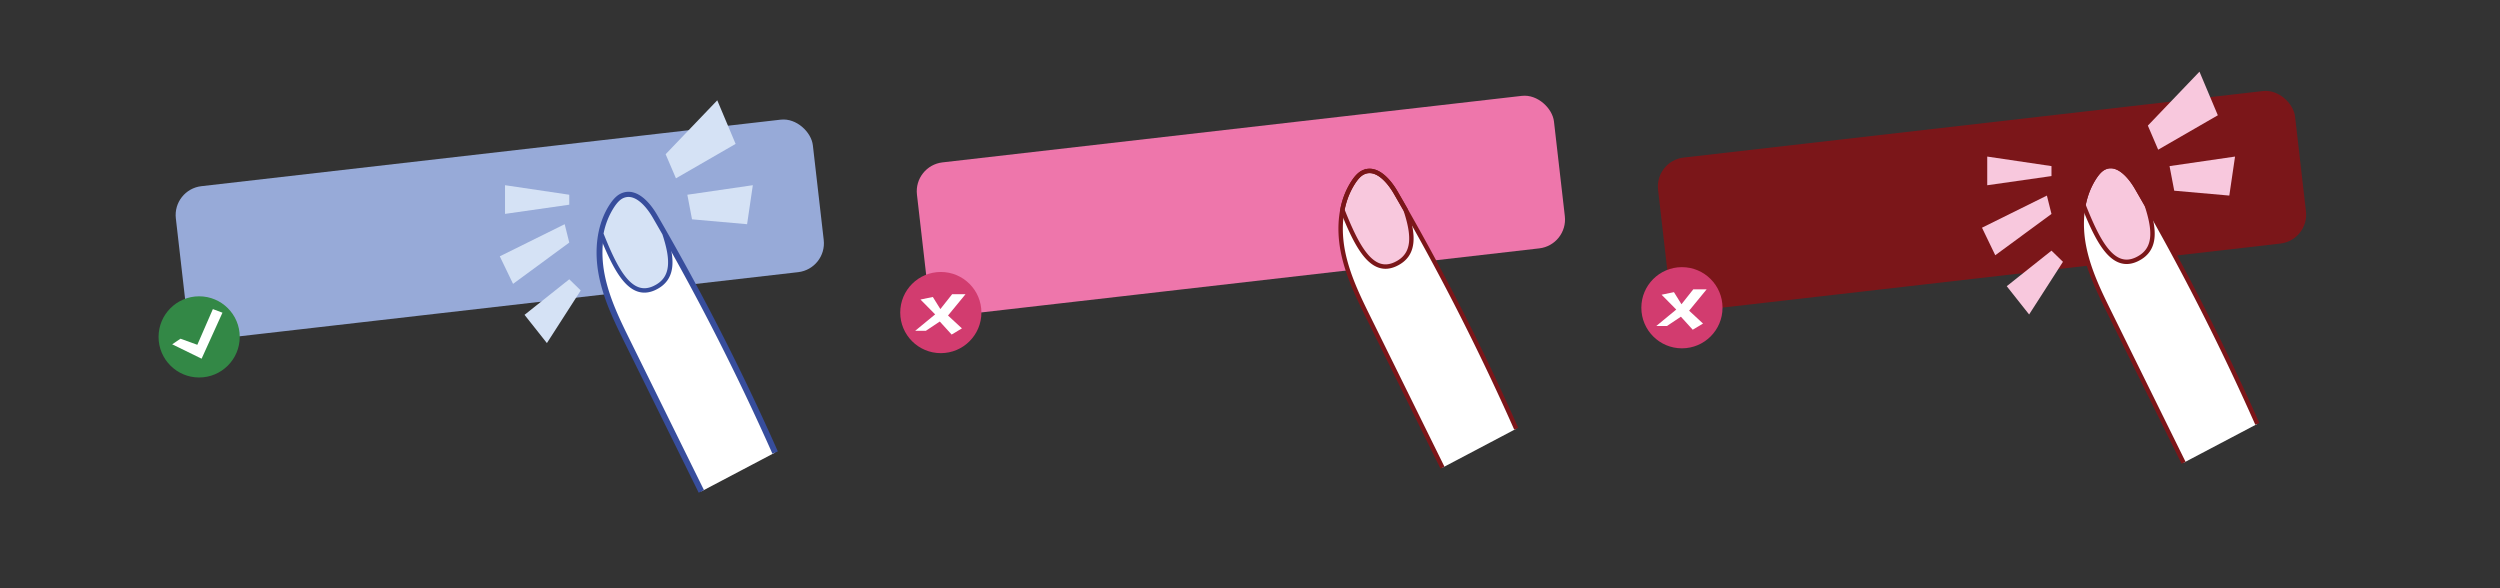
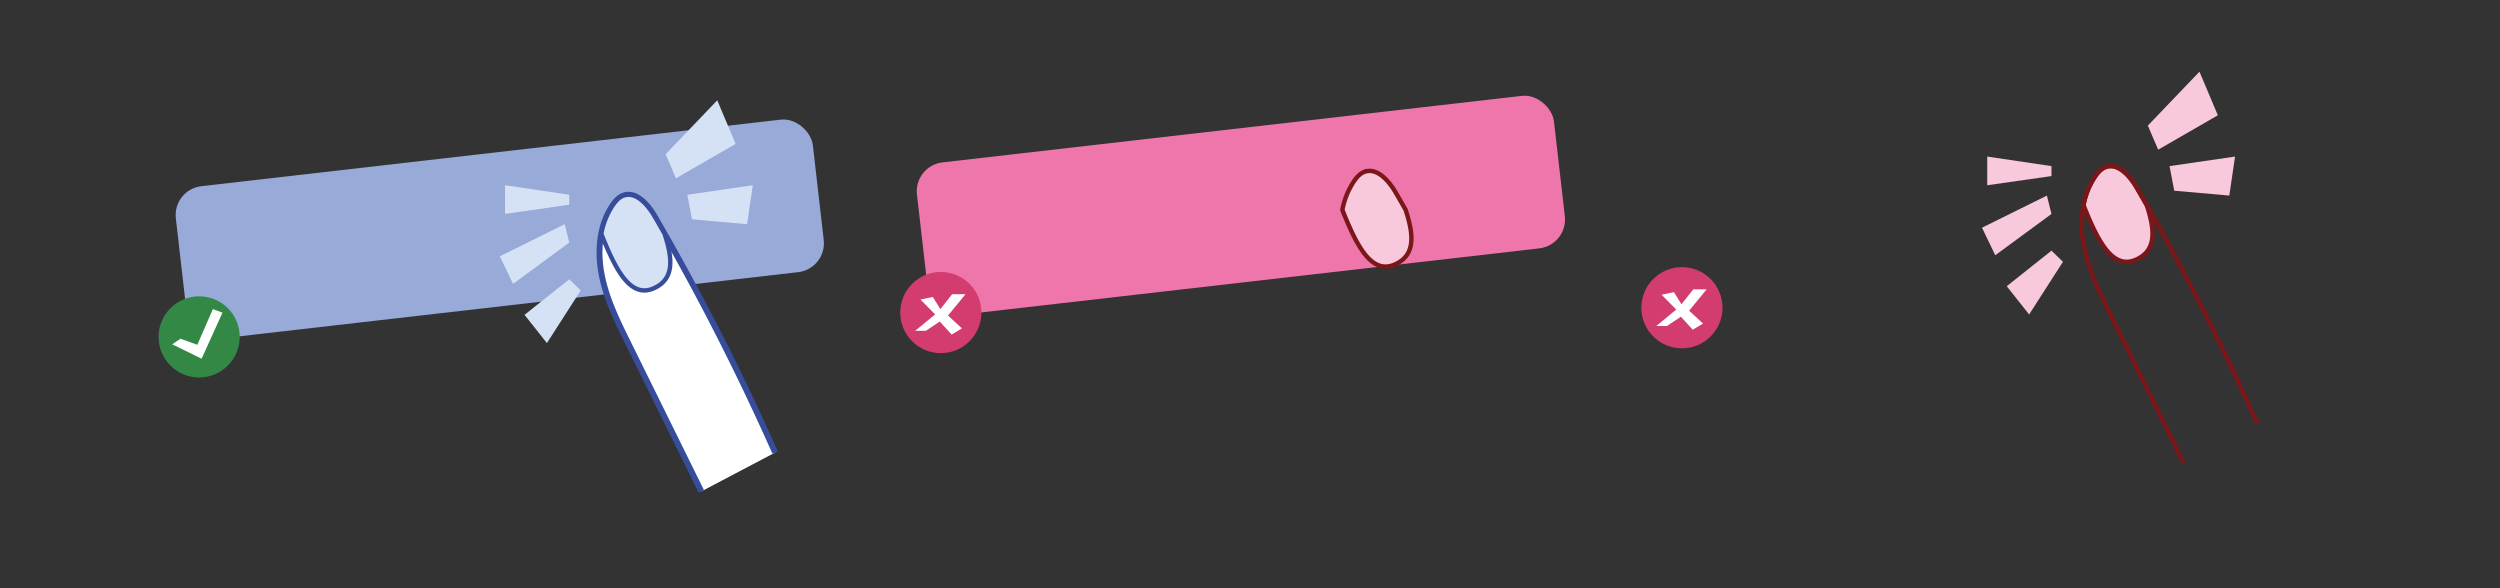
<svg xmlns="http://www.w3.org/2000/svg" viewBox="0 0 1700 400">
  <rect x="0" y="0" width="1700" height="400" fill="#333333" stroke="none" />
  <defs>
    <style>.cls-3{fill:#fff}.cls-8,.cls-9{stroke-miterlimit:10;stroke-width:3px;fill:#f8c8dd;stroke:#7b1619}.cls-9{fill:none}.cls-11{fill:#d23c6f}</style>
  </defs>
  <g id="component_tests" data-name="component tests">
    <g id="component">
      <rect x="121.85" y="103.65" width="436.01" height="104.38" rx="19.76" transform="rotate(-6.55 339.814 155.852)" fill="#97aad8" />
      <g id="check">
        <circle cx="135.42" cy="229.09" r="27.6" fill="#338846" />
        <path class="cls-3" d="M144.75 210.18l6.53 2.44-14.19 31.29-20.01-9.79 5.67-3.8 11.43 4.14 10.57-24.28z" />
      </g>
      <g id="finger" stroke-miterlimit="10" stroke="#374d9c">
        <path d="M527.09 307.73a1664.21 1664.21 0 00-82-160.65c-4.72-8.13-13-17.49-21.63-13.85-2.9 1.21-5 3.74-6.8 6.34-9.23 13.7-10.64 31.49-7.43 47.69s10.59 31.23 17.9 46l49.78 100.89" stroke-width="4" fill="#fff" />
        <path d="M423.47 133.23c-2.9 1.21-5 3.74-6.8 6.34a52 52 0 00-7.8 19.42c9.75 24.55 19.88 44.56 36.23 36.81 13.36-6.33 12.45-19.61 6.73-37q-3.34-5.86-6.73-11.71c-4.72-8.09-12.96-17.5-21.63-13.86z" stroke-width="3" fill="#d5e2f5" />
      </g>
      <path d="M452.63 104.87l35.11-36.66 12.48 29.64-40.57 23.41-7.02-16.39zm14.76 27.55l44.53-6.48-3.9 26.52-37.45-3.32-3.18-16.72zm-80.29 0l-43.69-6.48v19.5l43.69-6.24v-6.78zm-3.12 20.04l-44.12 21.84 9.02 18.73 38.22-28.07-3.12-12.5zm3.12 37.45l-30.42 24.18 15.21 19.21 23.01-35.8-7.8-7.59z" fill="#d5e2f5" id="tap" />
    </g>
    <g id="component-2" data-name="component">
-       <rect x="1129.76" y="84.19" width="436.01" height="104.38" rx="19.76" transform="rotate(-6.55 1347.764 136.383)" fill="#7b1619" />
      <g id="finger-2" data-name="finger">
-         <path class="cls-3" d="M1535 288.26a1660.71 1660.71 0 00-82-160.64c-4.72-8.13-13-17.5-21.62-13.86-2.9 1.22-5 3.74-6.8 6.35-9.24 13.69-10.64 31.48-7.44 47.69s10.59 31.22 17.9 46q24.9 50.44 49.79 100.88" />
        <path class="cls-8" d="M1431.38 113.76c-2.9 1.22-5 3.74-6.8 6.35a52 52 0 00-7.8 19.41c9.75 24.56 19.88 44.57 36.23 36.82 13.36-6.34 12.45-19.61 6.73-37q-3.35-5.87-6.74-11.71c-4.72-8.14-12.95-17.51-21.62-13.87z" />
        <path class="cls-9" d="M1535 288.26a1660.71 1660.71 0 00-82-160.64c-4.72-8.13-13-17.5-21.62-13.86-2.9 1.22-5 3.74-6.8 6.35-9.24 13.69-10.64 31.48-7.44 47.69s10.59 31.22 17.9 46q24.9 50.44 49.79 100.88" />
      </g>
      <path d="M1460.54 85.41l35.1-36.67 12.49 29.65-40.57 23.4-7.02-16.38zm14.75 27.54l44.54-6.48-3.9 26.52-37.45-3.31-3.19-16.73zm-80.28 0l-43.69-6.48v19.5l43.69-6.24v-6.78zm-3.12 20.04l-44.13 21.85 9.02 18.72 38.23-28.07-3.12-12.5zm3.12 37.45l-30.43 24.18 15.22 19.22 23.01-35.81-7.8-7.59z" fill="#f8c8dd" id="tap-2" data-name="tap" />
      <g id="check-2" data-name="check">
        <circle class="cls-11" cx="1143.71" cy="209.26" r="27.6" />
        <path class="cls-3" d="M1151.41 196.76h9.1l-11.9 14.5 9.45 8.76-7 4.2-8.06-8.87-9.45 6.31h-7.26l13.56-11.17-9.98-10.08 8.41-1.75 5.12 8.23 8.01-10.13z" />
      </g>
    </g>
    <g id="component-3" data-name="component">
      <rect x="625.8" y="87.47" width="436.01" height="104.38" rx="19.76" transform="rotate(-6.55 843.766 139.63)" fill="#ee76ab" />
      <g id="finger-3" data-name="finger">
-         <path class="cls-3" d="M1031.05 291.55a1663.13 1663.13 0 00-82-160.65c-4.72-8.13-13-17.49-21.62-13.86-2.9 1.22-5 3.74-6.8 6.35-9.24 13.69-10.65 31.49-7.44 47.69s10.59 31.23 17.9 46L980.88 318" />
        <path class="cls-8" d="M927.43 117c-2.9 1.22-5 3.74-6.8 6.35a52.2 52.2 0 00-7.81 19.42c9.76 24.55 19.89 44.56 36.24 36.81 13.36-6.33 12.45-19.61 6.72-37q-3.35-5.87-6.73-11.71c-4.72-8.1-12.96-17.46-21.62-13.87z" />
-         <path class="cls-9" d="M1031.05 291.55a1663.13 1663.13 0 00-82-160.65c-4.72-8.13-13-17.49-21.62-13.86-2.9 1.22-5 3.74-6.8 6.35-9.24 13.69-10.65 31.49-7.44 47.69s10.59 31.23 17.9 46L980.88 318" />
      </g>
      <g id="check-3" data-name="check">
        <circle class="cls-11" cx="639.76" cy="212.54" r="27.6" />
        <path class="cls-3" d="M647.46 200.05h9.1l-11.91 14.5 9.46 8.75-7 4.2-8.06-8.86-9.45 6.3h-7.27l13.57-11.16-9.98-10.09 8.4-1.75 5.13 8.23 8.01-10.12z" />
      </g>
    </g>
  </g>
</svg>